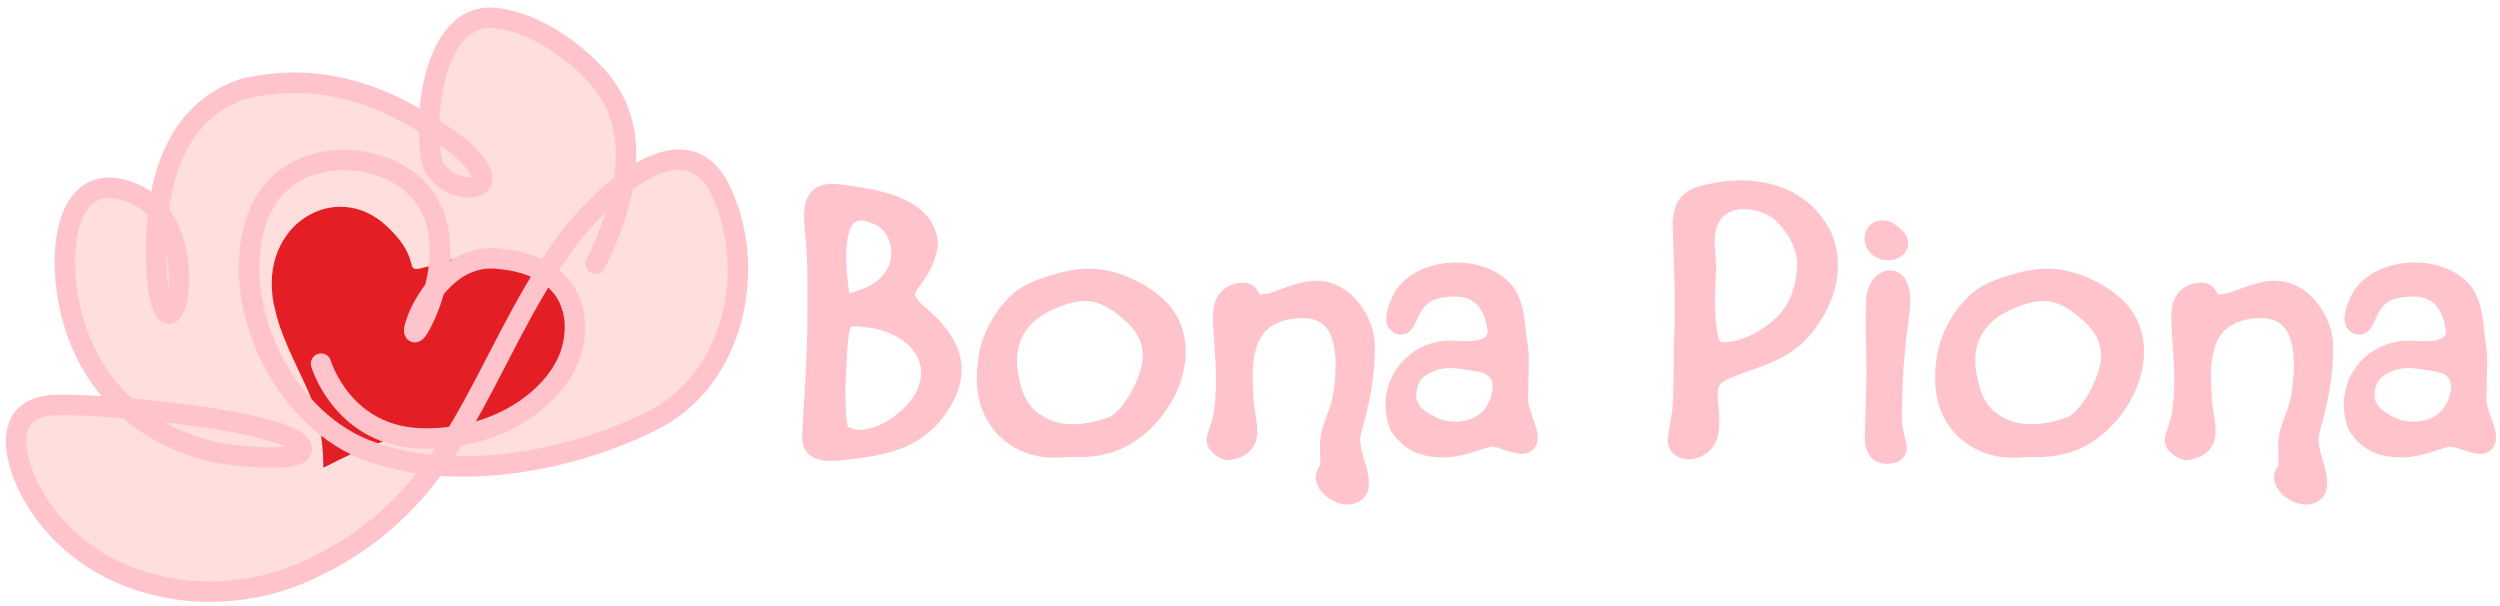
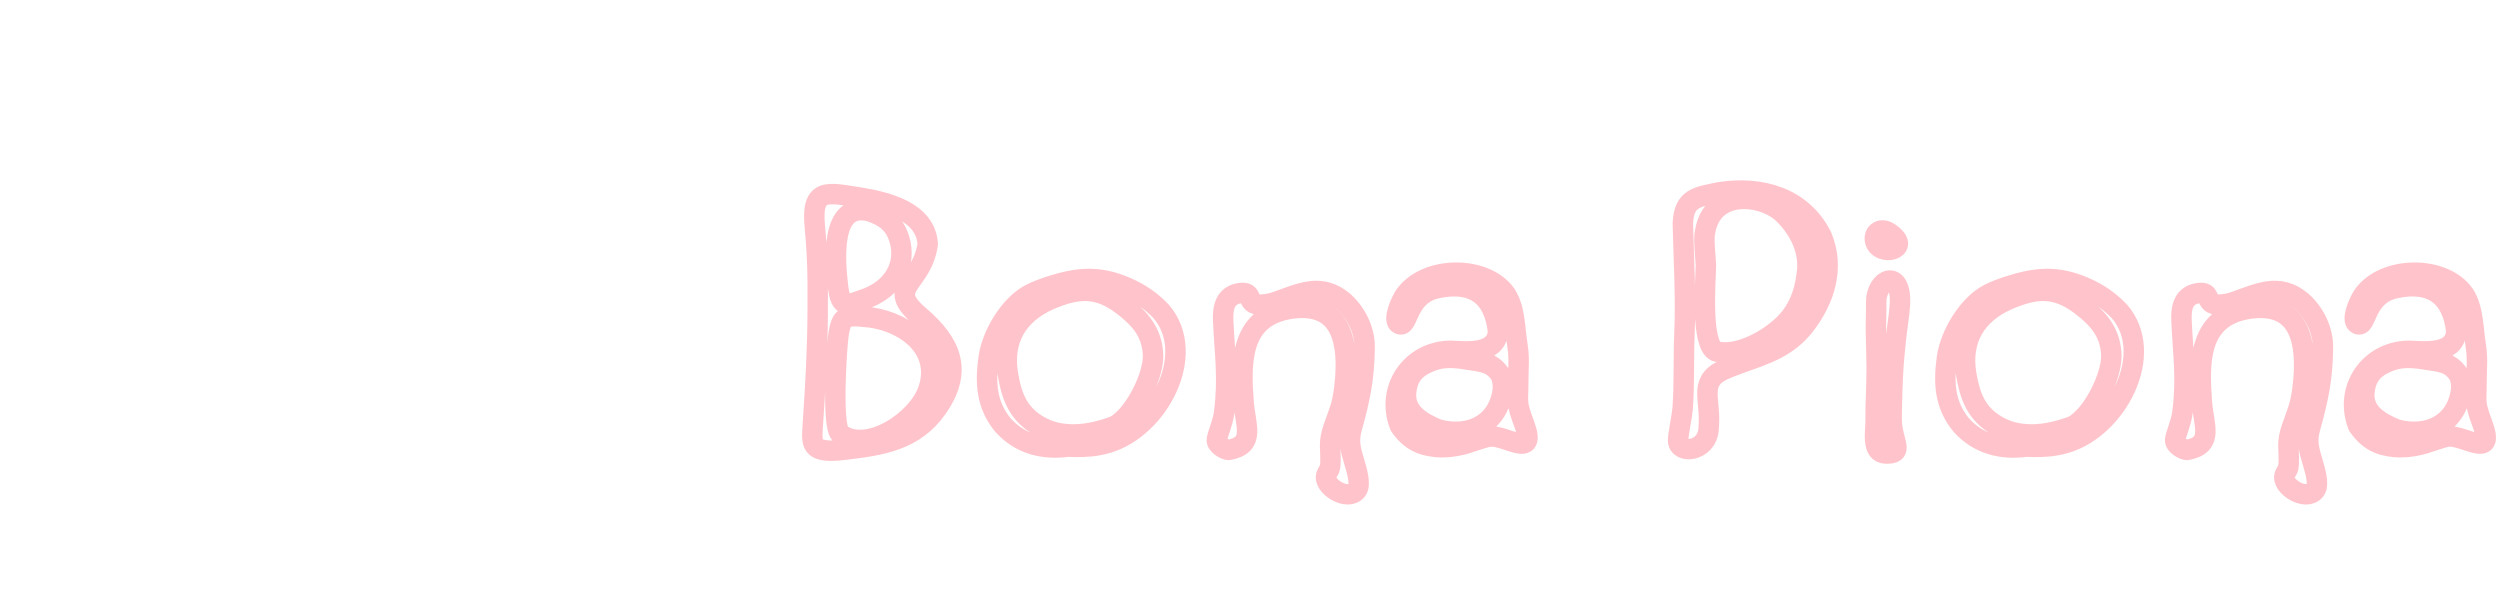
<svg xmlns="http://www.w3.org/2000/svg" width="326" height="79" viewBox="0 0 326 79" fill="none">
-   <path fill-rule="evenodd" clip-rule="evenodd" d="M56.68 61.029C52.699 66.512 47.581 71.301 39.656 74.853C27.276 80.402 11.196 77.213 4.074 65.027C1.773 61.089 -0.566 53.618 6.319 52.898C7.747 52.749 11.51 52.878 16.006 53.246C11.334 48.918 8.555 42.799 8.145 35.652C8.088 34.662 8.095 33.665 8.171 32.676C8.596 27.19 11.157 22.683 17.302 25.275C18.506 25.783 19.521 26.536 20.355 27.483C21.272 20.575 24.232 14.1 31.407 11.656C40.392 9.476 48.272 11.763 55.611 16.34C55.743 9.908 58.092 1.787 64.355 2.381C69.521 2.872 75.295 6.886 78.466 10.87C81.478 14.653 82.019 19.217 81.315 23.748C85.862 20.432 91.009 18.943 93.896 24.916C98.719 34.9 95.939 49.178 85.75 54.737C77.754 59.1 66.626 61.877 56.68 61.029L56.68 61.029Z" fill="#FFDEDE" />
  <path fill-rule="evenodd" clip-rule="evenodd" d="M322.944 49.56C322.939 52.689 322.615 52.311 323.748 55.386C325.455 60.016 321.277 56.646 319.199 56.934C318.454 57.037 317.017 57.582 316.242 57.82C315.473 58.049 314.87 58.165 314.072 58.26L313.754 58.291C312.663 58.38 311.804 58.282 310.747 58.017C309.288 57.577 308.355 56.758 307.497 55.527C305.618 50.717 308.933 45.831 314.072 45.742C316.196 45.83 320.007 46.294 320.311 43.278C319.802 38.572 317.087 36.59 312.415 37.572C308.218 38.455 308.7 42.89 307.396 42.245C306.473 41.788 307.689 39.175 308.147 38.525C310.919 34.598 318.708 34.579 321.356 38.416C322.018 39.459 322.269 40.614 322.443 41.82L322.525 42.451C322.625 43.385 322.721 44.286 322.859 45.216C323.106 46.807 322.941 47.985 322.943 49.56H322.944ZM197.982 49.56C197.976 52.689 197.652 52.311 198.786 55.386C200.492 60.016 196.316 56.646 194.236 56.934C193.492 57.037 192.055 57.582 191.28 57.82C190.51 58.049 189.907 58.165 189.109 58.26L188.792 58.291C187.701 58.38 186.842 58.282 185.785 58.017C184.325 57.577 183.393 56.758 182.535 55.527C180.656 50.717 183.971 45.831 189.109 45.742C191.234 45.83 195.044 46.294 195.349 43.278C194.84 38.572 192.124 36.59 187.453 37.572C183.256 38.455 183.738 42.89 182.434 42.245C181.511 41.788 182.727 39.175 183.185 38.525C185.956 34.598 193.746 34.579 196.393 38.416C197.055 39.459 197.307 40.614 197.48 41.82L197.562 42.451C197.662 43.385 197.758 44.286 197.897 45.216C198.143 46.807 197.978 47.985 197.981 49.56H197.982ZM139.287 58.239C136.068 58.673 133.04 57.943 130.784 55.423C128.613 52.776 128.469 49.933 128.919 46.667C129.332 43.668 131.636 39.779 134.354 38.356C135.17 37.929 136.063 37.616 136.937 37.324C140.567 36.166 143.273 35.916 146.857 37.465C148.629 38.231 150.077 39.208 151.409 40.607C156.194 46.149 151.098 55.813 144.415 57.769C142.887 58.216 141.69 58.281 140.114 58.269L139.286 58.239H139.287ZM140.067 56.654C141.906 56.625 143.601 56.189 145.318 55.564C147.812 54.294 150.348 49.272 150.362 46.466C150.306 43.442 148.737 41.607 146.428 39.841C143.122 37.311 140.507 37.518 136.809 39.111C132.716 40.939 130.698 44.274 131.428 48.745C131.912 51.708 132.771 53.999 135.541 55.563C136.985 56.378 138.425 56.648 140.067 56.655L140.067 56.654ZM175.436 49.204C175.832 43.761 174.421 39.178 167.939 40.321C161.671 41.515 161.779 47.341 162.167 52.478C162.393 55.468 163.774 58.02 160.246 58.669C159.936 58.726 158.569 58.074 158.679 57.324C158.801 56.508 159.402 55.322 159.621 53.864C160.216 49.195 159.702 46.302 159.503 41.774C159.426 40.023 159.794 38.409 161.848 38.206C163.854 38.008 161.877 40.366 165.709 39.556L165.998 39.475L166.497 39.319C169.585 38.236 172.279 36.851 175.201 39.321C176.852 40.802 177.966 43.041 177.949 45.273C177.918 49.209 177.348 52.003 176.29 55.764C175.769 57.593 176.137 58.654 176.656 60.436C176.88 61.196 177.508 63.194 176.939 63.92C175.729 65.466 172.421 63.34 172.968 61.928C173.234 61.244 173.456 61.366 173.489 60.369C173.552 58.45 173.182 57.75 173.893 55.717C174.656 53.533 175.01 52.969 175.302 50.559C175.357 50.106 175.398 49.658 175.437 49.204H175.436ZM183.356 51.119C183.103 53.822 185.408 55.121 187.565 56.005C191.506 57.041 195.184 55.416 195.916 51.19C196.054 50.398 195.973 49.85 195.775 49.083C194.686 47.203 193.28 47.199 191.307 46.883C188.949 46.49 187.351 46.533 185.255 47.786C184.016 48.614 183.518 49.666 183.356 51.119H183.356ZM106.259 29.62C105.747 24.392 107.867 25.106 112.133 25.764C115.543 26.322 120.713 27.537 120.979 31.835C120.182 37.255 115.372 37.331 119.908 41.208C124.003 44.707 125.622 48.323 122.234 53.18C119.23 57.487 114.922 58.072 110.038 58.654C109.438 58.726 108.974 58.76 108.375 58.776C105.66 58.719 105.84 57.686 106.01 55.108C106.339 50.087 106.595 45.853 106.627 40.778C106.636 39.42 106.634 38.065 106.627 36.707C106.611 34.295 106.482 32.022 106.26 29.62H106.259ZM111.763 41.228C110.042 41.214 109.702 41.565 109.357 43.511C109.095 45.248 108.449 55.315 109.532 56.533C113.006 59.237 119.658 54.895 121.043 50.827C122.801 45.659 118.371 42.132 113.623 41.406L111.763 41.228V41.228ZM113.162 38.842C116.39 37.568 118.312 34.596 117.271 31.176C116.656 29.155 115.388 28.238 113.482 27.575C108.116 26.134 108.926 34.247 109.266 37.246C109.628 40.459 110.466 39.788 113.162 38.842ZM222.8 55.986C222.531 59.007 218.801 59.222 218.825 57.425C218.837 56.509 219.34 54.351 219.433 53.055C219.644 49.892 219.52 46.721 219.651 43.552C219.859 38.644 219.555 34.015 219.444 29.138C219.576 25.775 221.333 25.673 224.25 25.066C229.578 24.24 235.01 25.694 237.568 30.846C239.262 34.9 237.952 39.049 235.369 42.396C233.183 45.228 230.38 46.151 227.145 47.286C226.788 47.412 226.444 47.542 226.092 47.681C225.835 47.782 225.577 47.883 225.318 47.983C221.351 49.506 223.037 51.807 222.841 55.271L222.8 55.986ZM222.451 34.653C222.418 36.637 221.744 44.897 223.749 45.818C226.871 46.625 231.501 43.849 233.397 41.458C234.899 39.565 235.447 37.48 235.678 35.112C235.858 32.17 234.357 29.512 232.23 27.578C229.408 25.338 224.079 24.965 222.62 29.139C222.434 29.674 222.355 30.118 222.275 30.675C222.201 31.983 222.394 33.34 222.452 34.652L222.451 34.653ZM246.68 30.593C249.19 32.557 245.102 33.48 244.53 31.482C244.214 30.374 245.28 29.494 246.528 30.474L246.68 30.593ZM244.626 43.613C244.583 42.209 244.688 40.798 244.656 39.354C244.682 36.303 247.914 34.984 247.765 39.554C247.674 41.085 247.36 42.824 247.203 44.411C247.097 45.48 246.986 46.546 246.903 47.618C246.777 49.608 246.702 51.883 246.672 53.877C246.643 55.766 246.792 56.099 247.233 57.869C247.507 58.975 246.936 59.15 245.931 59.138C244.005 59.115 244.586 56.378 244.576 54.982C244.559 52.648 244.73 50.435 244.716 48.083C244.707 46.591 244.671 45.103 244.627 43.613H244.626ZM264.249 58.239C261.031 58.673 258.002 57.943 255.747 55.423C253.576 52.776 253.431 49.933 253.881 46.667C254.294 43.668 256.599 39.779 259.317 38.356C260.133 37.929 261.026 37.617 261.899 37.325C265.529 36.166 268.235 35.917 271.819 37.466C273.591 38.232 275.039 39.209 276.371 40.607C281.156 46.15 276.061 55.813 269.378 57.77C267.849 58.216 266.652 58.281 265.076 58.269L264.249 58.239H264.249ZM265.03 56.655C266.868 56.626 268.563 56.189 270.28 55.564C272.774 54.294 275.31 49.272 275.324 46.466C275.269 43.443 273.7 41.607 271.39 39.842C268.084 37.311 265.47 37.518 261.772 39.112C257.678 40.939 255.66 44.274 256.391 48.745C256.874 51.709 257.733 54 260.504 55.563C261.947 56.379 263.388 56.648 265.03 56.655L265.03 56.655ZM300.398 49.205C300.794 43.761 299.383 39.178 292.901 40.322C286.633 41.515 286.741 47.342 287.129 52.479C287.355 55.468 288.736 58.02 285.208 58.67C284.898 58.727 283.53 58.074 283.641 57.325C283.763 56.509 284.364 55.322 284.583 53.864C285.178 49.196 284.665 46.303 284.466 41.774C284.388 40.023 284.757 38.409 286.811 38.207C288.816 38.008 286.839 40.366 290.671 39.557L290.96 39.476L291.458 39.319C294.546 38.236 297.241 36.851 300.163 39.321C301.814 40.802 302.929 43.042 302.912 45.274C302.881 49.209 302.311 52.003 301.252 55.764C300.731 57.594 301.099 58.655 301.618 60.437C301.842 61.197 302.47 63.194 301.901 63.921C300.691 65.466 297.383 63.34 297.931 61.929C298.196 61.244 298.419 61.367 298.451 60.37C298.515 58.451 298.145 57.75 298.856 55.717C299.619 53.533 299.972 52.969 300.264 50.559C300.318 50.106 300.36 49.659 300.399 49.205H300.398ZM308.317 51.12C308.066 53.823 310.37 55.122 312.527 56.005C316.469 57.042 320.147 55.417 320.879 51.19C321.017 50.398 320.935 49.85 320.738 49.083C319.648 47.204 318.242 47.199 316.27 46.883C313.912 46.49 312.313 46.533 310.217 47.786C308.979 48.614 308.48 49.667 308.318 51.12H308.317Z" stroke="#FFC4CB" stroke-width="2.667" stroke-miterlimit="22.926" stroke-linecap="round" stroke-linejoin="round" />
-   <path d="M322.943 49.56C322.938 52.689 322.614 52.311 323.748 55.386C325.454 60.016 321.277 56.646 319.198 56.934C318.454 57.037 317.017 57.582 316.242 57.82C315.472 58.049 314.869 58.165 314.071 58.26L313.753 58.291C312.663 58.38 311.804 58.282 310.747 58.017C309.287 57.578 308.354 56.758 307.496 55.528C305.618 50.718 308.933 45.831 314.071 45.742C316.196 45.83 320.006 46.294 320.311 43.278C319.802 38.572 317.086 36.59 312.414 37.573C308.217 38.456 308.699 42.89 307.396 42.245C306.472 41.788 307.689 39.175 308.146 38.525C310.918 34.598 318.708 34.58 321.355 38.417C322.018 39.46 322.269 40.614 322.442 41.82L322.525 42.451C322.624 43.385 322.72 44.286 322.859 45.216C323.105 46.807 322.94 47.984 322.943 49.56H322.943ZM197.981 49.56C197.976 52.689 197.652 52.311 198.785 55.386C200.492 60.016 196.315 56.646 194.236 56.934C193.491 57.037 192.055 57.582 191.28 57.82C190.51 58.049 189.907 58.165 189.109 58.26L188.791 58.291C187.701 58.38 186.842 58.282 185.784 58.017C184.325 57.578 183.392 56.758 182.534 55.528C180.656 50.718 183.971 45.831 189.109 45.742C191.234 45.83 195.043 46.294 195.349 43.278C194.839 38.572 192.124 36.59 187.452 37.573C183.255 38.456 183.737 42.89 182.434 42.245C181.51 41.788 182.726 39.175 183.185 38.525C185.956 34.598 193.745 34.58 196.393 38.417C197.056 39.46 197.307 40.614 197.479 41.82L197.562 42.451C197.662 43.385 197.758 44.286 197.896 45.216C198.143 46.807 197.977 47.984 197.981 49.56H197.981ZM139.286 58.239C136.068 58.673 133.039 57.943 130.784 55.423C128.613 52.776 128.469 49.933 128.919 46.666C129.331 43.668 131.636 39.779 134.354 38.356C135.17 37.93 136.062 37.617 136.937 37.324C140.567 36.166 143.273 35.916 146.856 37.466C148.629 38.231 150.076 39.208 151.408 40.607C156.194 46.149 151.098 55.813 144.415 57.769C142.887 58.216 141.69 58.282 140.114 58.269L139.285 58.239H139.286ZM140.067 56.654C141.906 56.626 143.601 56.189 145.318 55.564C147.812 54.294 150.348 49.272 150.362 46.466C150.306 43.443 148.737 41.607 146.428 39.841C143.121 37.311 140.507 37.518 136.81 39.112C132.715 40.939 130.697 44.274 131.428 48.746C131.911 51.709 132.77 54 135.541 55.563C136.985 56.378 138.425 56.648 140.067 56.655L140.067 56.654ZM175.436 49.204C175.831 43.761 174.421 39.178 167.939 40.322C161.671 41.516 161.778 47.342 162.167 52.478C162.392 55.468 163.774 58.021 160.245 58.67C159.936 58.727 158.568 58.074 158.679 57.324C158.801 56.508 159.402 55.322 159.621 53.864C160.215 49.196 159.702 46.302 159.503 41.774C159.426 40.023 159.794 38.409 161.848 38.207C163.854 38.008 161.876 40.366 165.709 39.556L165.998 39.475L166.497 39.319C169.584 38.236 172.279 36.851 175.2 39.32C176.851 40.802 177.966 43.042 177.949 45.273C177.918 49.208 177.348 52.003 176.29 55.764C175.769 57.594 176.137 58.654 176.656 60.436C176.88 61.196 177.507 63.194 176.939 63.921C175.728 65.466 172.421 63.34 172.968 61.928C173.233 61.244 173.456 61.367 173.489 60.369C173.552 58.451 173.182 57.75 173.893 55.717C174.656 53.533 175.01 52.969 175.301 50.559C175.356 50.106 175.397 49.658 175.436 49.204H175.436ZM183.355 51.119C183.103 53.822 185.408 55.122 187.564 56.005C191.506 57.041 195.184 55.417 195.916 51.19C196.053 50.398 195.972 49.85 195.775 49.084C194.686 47.203 193.279 47.199 191.306 46.883C188.949 46.49 187.351 46.533 185.254 47.786C184.016 48.614 183.518 49.667 183.356 51.119H183.355ZM106.259 29.62C105.747 24.392 107.866 25.106 112.133 25.764C115.542 26.322 120.713 27.537 120.979 31.835C120.182 37.255 115.372 37.331 119.908 41.208C124.003 44.707 125.621 48.323 122.234 53.18C119.23 57.487 114.922 58.072 110.038 58.654C109.438 58.726 108.974 58.76 108.375 58.777C105.66 58.72 105.839 57.686 106.009 55.109C106.339 50.087 106.595 45.853 106.627 40.778C106.635 39.42 106.633 38.065 106.627 36.707C106.611 34.296 106.482 32.022 106.26 29.62H106.259ZM111.763 41.228C110.042 41.214 109.702 41.564 109.357 43.511C109.094 45.248 108.448 55.315 109.532 56.533C113.006 59.237 119.658 54.895 121.042 50.828C122.801 45.66 118.371 42.131 113.622 41.407L111.763 41.228V41.228ZM113.162 38.843C116.39 37.569 118.312 34.596 117.271 31.176C116.656 29.155 115.387 28.238 113.482 27.575C108.116 26.134 108.926 34.246 109.265 37.247C109.628 40.459 110.466 39.789 113.162 38.843ZM222.8 55.986C222.53 59.007 218.801 59.222 218.825 57.425C218.837 56.508 219.34 54.351 219.433 53.056C219.644 49.893 219.519 46.721 219.651 43.552C219.859 38.644 219.555 34.015 219.443 29.138C219.575 25.775 221.333 25.672 224.25 25.067C229.577 24.24 235.01 25.695 237.568 30.846C239.261 34.9 237.952 39.05 235.368 42.397C233.182 45.228 230.38 46.151 227.145 47.287C226.787 47.412 226.444 47.542 226.091 47.681C225.834 47.783 225.576 47.883 225.317 47.982C221.351 49.507 223.037 51.808 222.841 55.271L222.8 55.986ZM222.451 34.653C222.418 36.638 221.744 44.897 223.749 45.818C226.871 46.625 231.501 43.85 233.397 41.458C234.899 39.565 235.447 37.48 235.678 35.113C235.858 32.17 234.357 29.512 232.23 27.578C229.408 25.338 224.078 24.965 222.62 29.139C222.433 29.674 222.355 30.119 222.275 30.675C222.201 31.984 222.393 33.34 222.451 34.652L222.451 34.653ZM246.68 30.593C249.19 32.557 245.102 33.48 244.53 31.482C244.213 30.374 245.28 29.494 246.528 30.474L246.68 30.593ZM244.626 43.614C244.583 42.209 244.687 40.799 244.656 39.354C244.682 36.303 247.913 34.984 247.765 39.554C247.674 41.085 247.36 42.824 247.203 44.411C247.097 45.48 246.986 46.546 246.903 47.618C246.777 49.608 246.702 51.884 246.672 53.877C246.643 55.766 246.791 56.099 247.232 57.868C247.507 58.976 246.936 59.15 245.931 59.138C244.004 59.115 244.585 56.378 244.575 54.983C244.559 52.648 244.729 50.435 244.716 48.083C244.706 46.592 244.671 45.103 244.627 43.614H244.626ZM264.248 58.239C261.03 58.673 258.002 57.943 255.746 55.424C253.575 52.776 253.431 49.934 253.881 46.667C254.294 43.668 256.599 39.779 259.316 38.356C260.132 37.93 261.025 37.617 261.899 37.325C265.529 36.166 268.235 35.917 271.818 37.466C273.591 38.232 275.038 39.209 276.37 40.608C281.156 46.15 276.06 55.813 269.377 57.77C267.849 58.217 266.651 58.282 265.076 58.269L264.248 58.239H264.248ZM265.029 56.655C266.867 56.626 268.563 56.19 270.28 55.565C272.774 54.294 275.309 49.272 275.324 46.466C275.268 43.443 273.699 41.608 271.39 39.842C268.083 37.311 265.469 37.519 261.772 39.112C257.678 40.939 255.66 44.274 256.39 48.746C256.874 51.709 257.733 54 260.503 55.563C261.947 56.379 263.387 56.648 265.029 56.655L265.029 56.655ZM300.398 49.205C300.793 43.761 299.383 39.178 292.901 40.322C286.633 41.516 286.741 47.342 287.129 52.479C287.354 55.468 288.735 58.021 285.207 58.67C284.898 58.727 283.53 58.074 283.641 57.325C283.763 56.508 284.364 55.322 284.583 53.864C285.177 49.196 284.664 46.303 284.465 41.775C284.387 40.024 284.756 38.41 286.81 38.207C288.816 38.008 286.839 40.367 290.67 39.556L290.96 39.476L291.458 39.319C294.546 38.236 297.241 36.851 300.162 39.321C301.813 40.803 302.928 43.043 302.911 45.274C302.88 49.209 302.31 52.003 301.252 55.764C300.731 57.594 301.099 58.655 301.618 60.437C301.842 61.197 302.469 63.194 301.901 63.921C300.69 65.466 297.383 63.34 297.93 61.928C298.195 61.245 298.418 61.367 298.45 60.37C298.514 58.451 298.144 57.75 298.855 55.718C299.618 53.534 299.972 52.969 300.263 50.559C300.318 50.106 300.359 49.659 300.398 49.205H300.398ZM308.317 51.12C308.065 53.823 310.37 55.122 312.526 56.005C316.468 57.041 320.146 55.417 320.878 51.191C321.016 50.399 320.935 49.85 320.737 49.084C319.648 47.204 318.242 47.199 316.269 46.883C313.911 46.49 312.313 46.534 310.216 47.786C308.978 48.615 308.48 49.667 308.317 51.12H308.317Z" fill="#FFC4CB" />
-   <path fill-rule="evenodd" clip-rule="evenodd" d="M36.479 42.552C39.22 50.156 42.094 52.238 42.171 60.988C52.599 55.702 50.27 58.025 60.989 55.498C68.356 53.761 76.632 48.898 73.194 39.935C70.946 34.072 64.389 32.257 58.704 33.898C50.403 36.294 56.529 35.144 50.354 29.425C43.765 23.322 33.704 29.279 35.687 39.586L36.094 41.285L36.479 42.552Z" fill="#E31E24" />
-   <path d="M77.681 34.388C81.57 26.514 83.792 17.38 78.538 10.779C75.417 6.858 69.682 2.836 64.531 2.347C56.376 1.572 54.978 16.004 56.473 21.524C58.583 25.915 67.568 25.565 59.737 19.039C51.284 12.722 42.246 9.043 31.634 11.617C21.048 15.224 19.731 27.631 20.561 37.268C22.371 48.857 27.161 29.332 17.436 25.23C9.934 22.066 8.158 29.709 8.488 35.458C9.178 47.485 16.593 56.513 28.359 59.049C29.262 59.245 40.524 60.739 39.262 58.198C37.525 54.704 11.287 52.365 6.527 52.863C-0.174 53.563 2.108 60.847 4.397 64.764C11.518 76.948 27.538 80.017 39.785 74.529C60.245 65.359 62.16 47.7 73.808 31.554C77.544 26.513 89.049 14.657 93.949 24.796C98.671 34.57 96.049 48.749 85.867 54.419C75.145 60.154 58.872 63.247 47.323 58.486C36.909 54.191 29.895 39.812 33.368 28.931C36.218 20 46.454 19.217 52.449 23.004C59.892 27.706 57.358 37.759 54.823 42.38C52.287 47.002 55.741 33.059 64.616 33.705C73.491 34.35 75.992 39.837 74.62 45.403C73.249 50.971 65.988 57.264 55.337 57.183C44.687 57.102 41.863 47.42 41.863 47.42" stroke="#FFC4CB" stroke-width="2.667" stroke-miterlimit="22.926" stroke-linecap="round" stroke-linejoin="round" />
</svg>